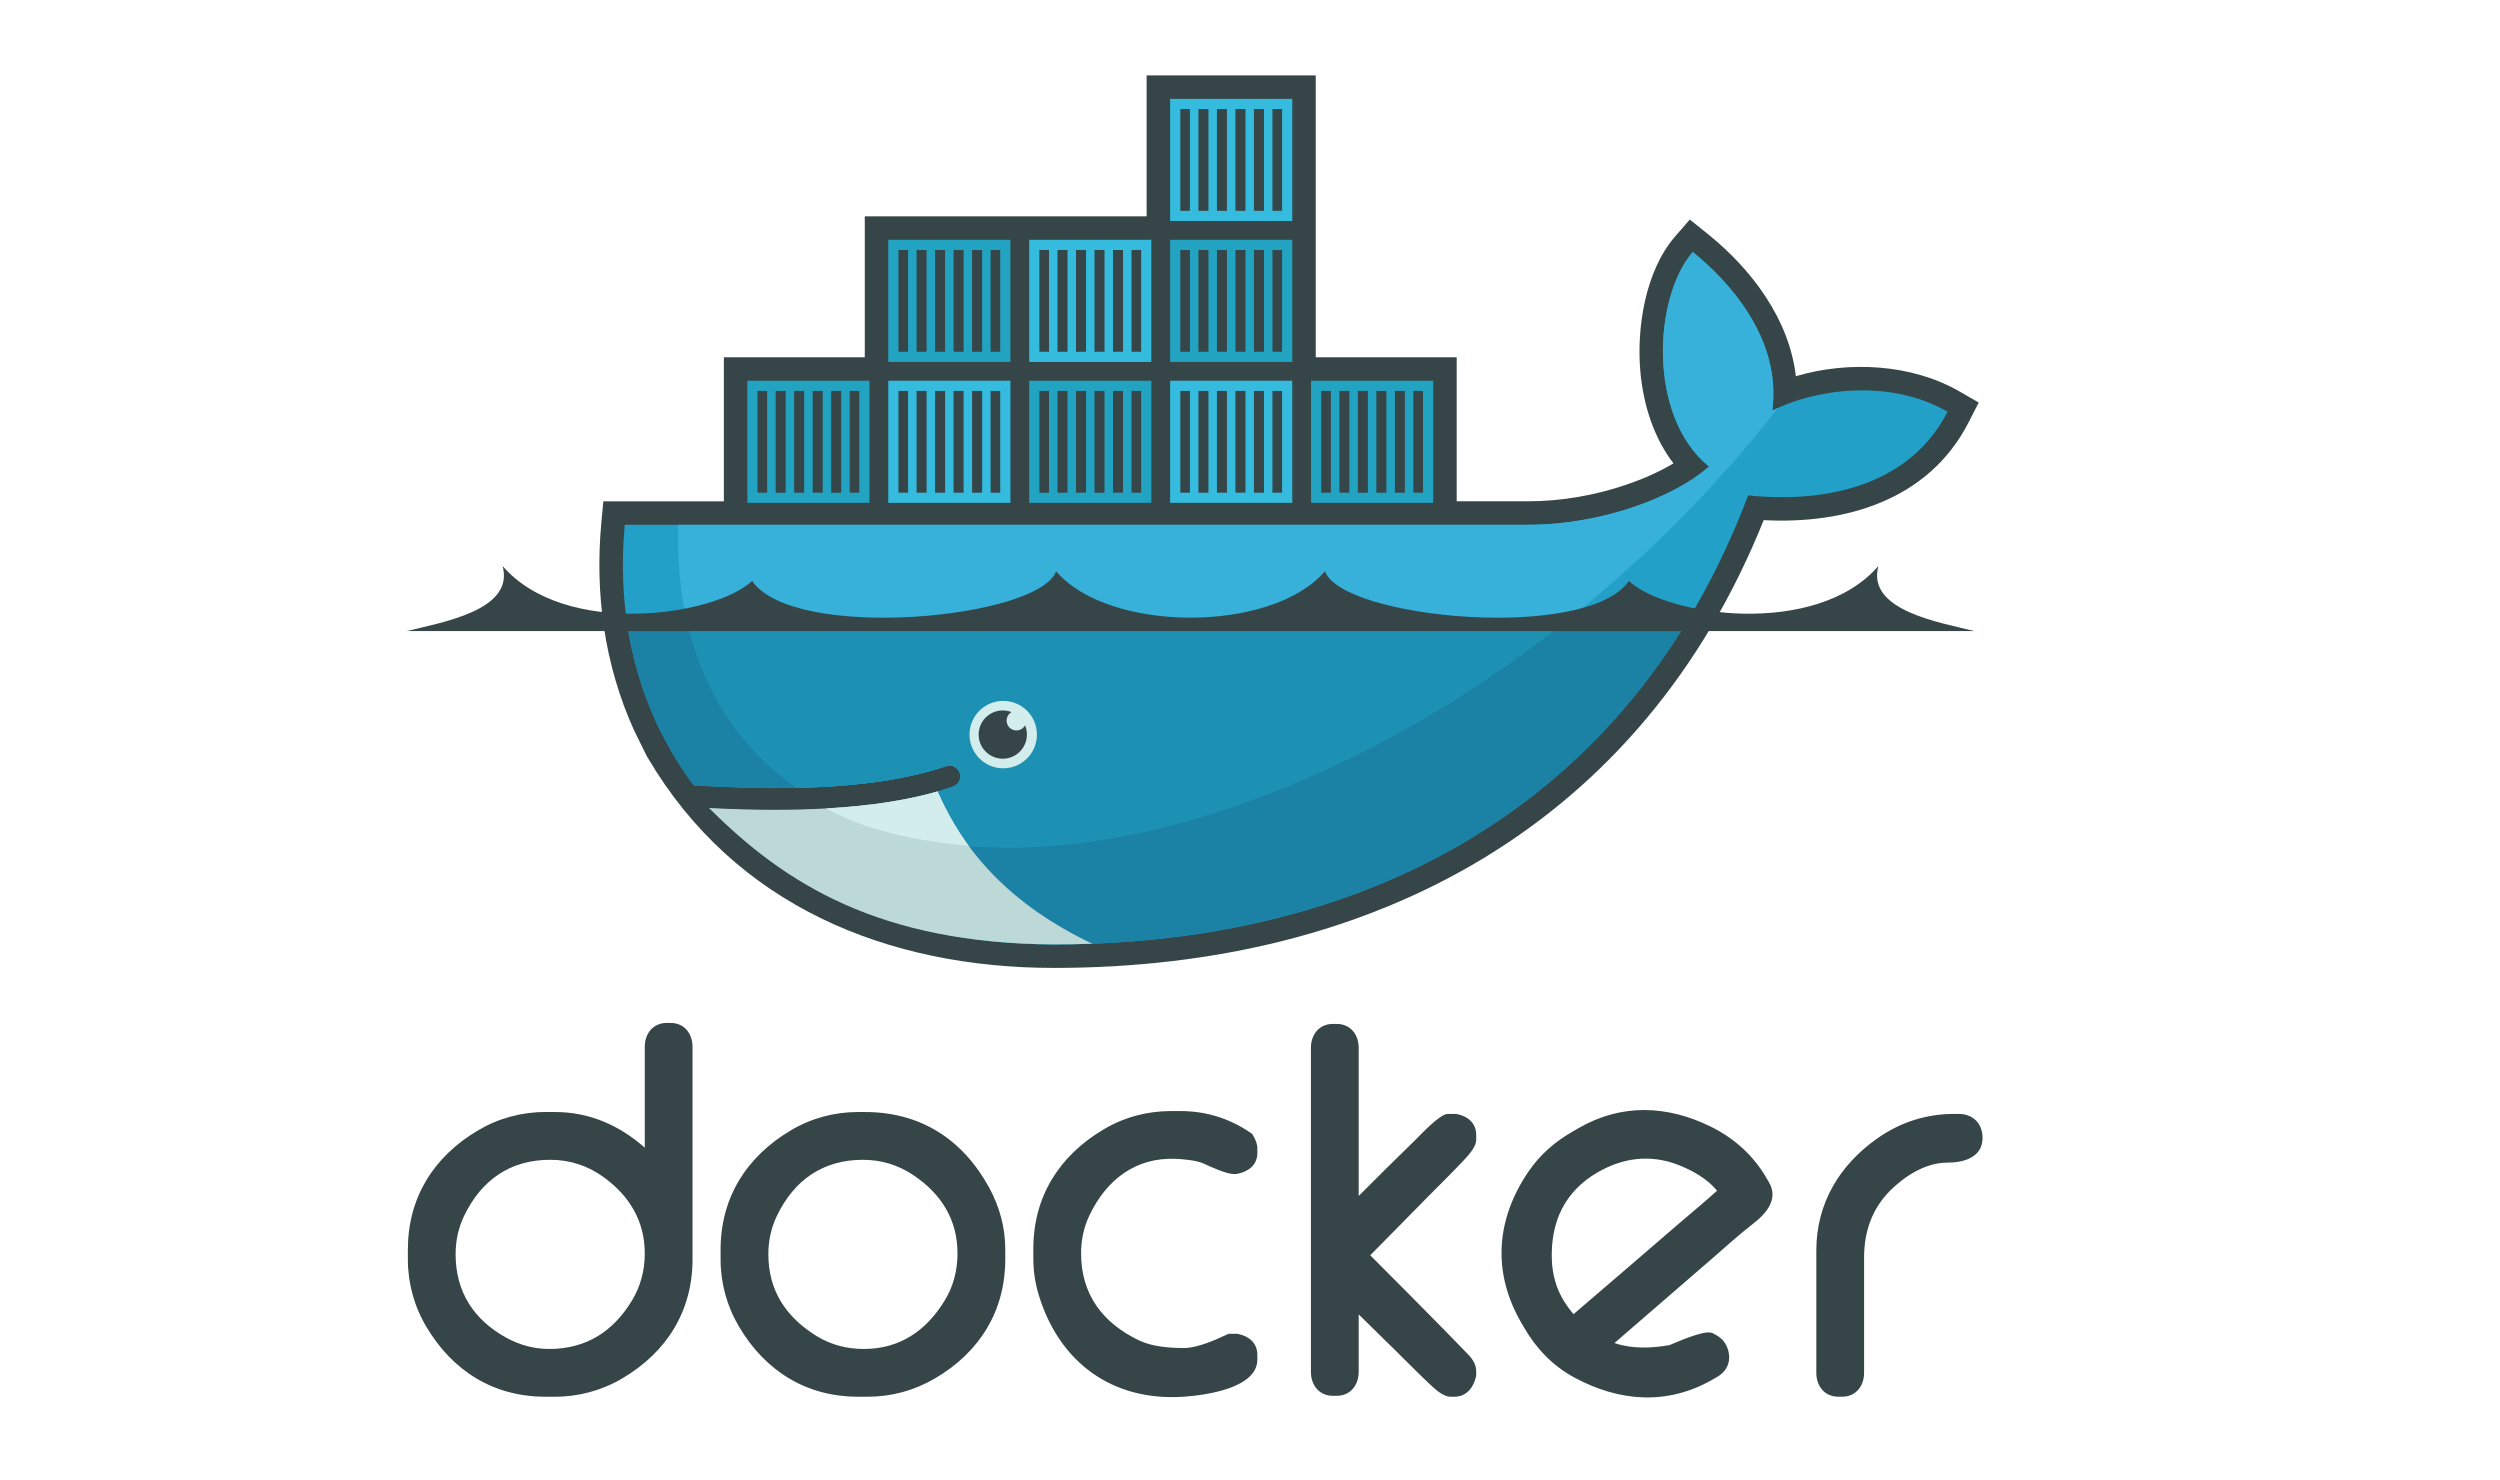
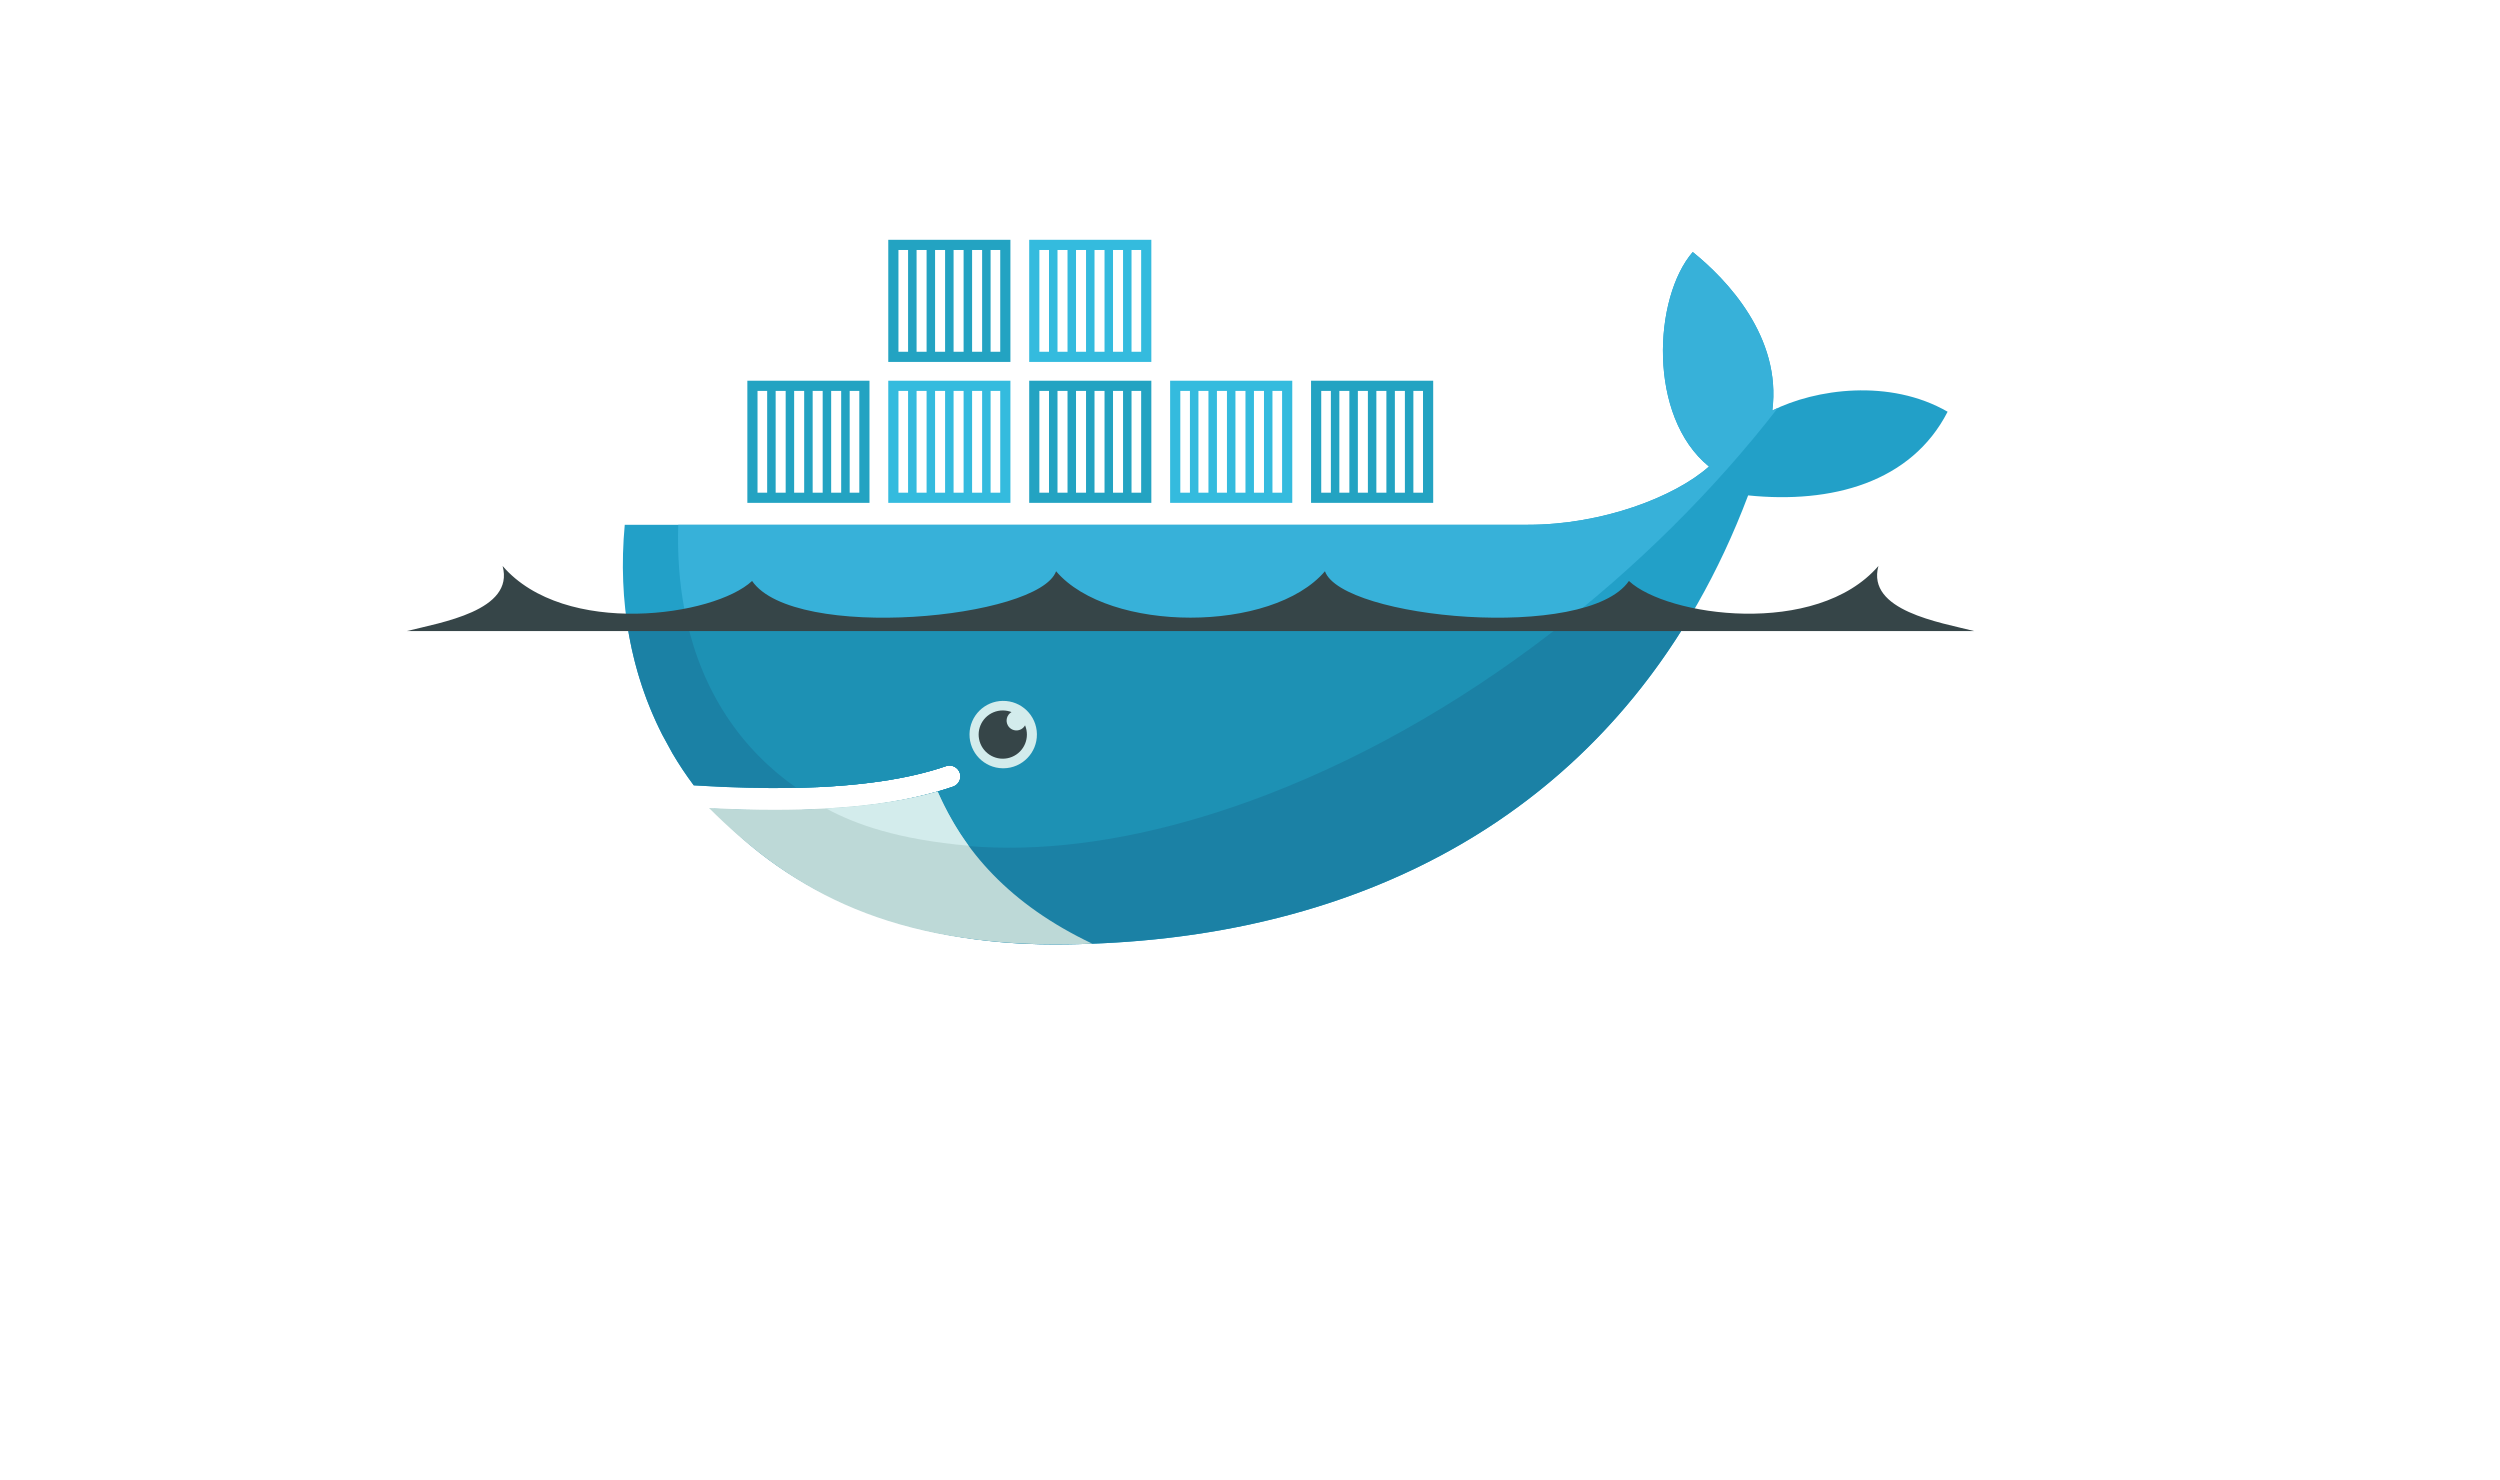
<svg xmlns="http://www.w3.org/2000/svg" id="Layer_1" version="1.1" viewBox="0 0 2500 1480.4">
  <defs>
    <style> .st0 { fill: #364548; } .st0, .st1, .st2, .st3, .st4, .st5, .st6, .st7, .st8 { fill-rule: evenodd; } .st1 { fill: #1d91b4; } .st2 { fill: #22a0c8; } .st3 { fill: #1b81a5; } .st4 { fill: #23a3c2; } .st5 { fill: #34bbde; } .st6 { fill: #d3ecec; } .st7 { fill: #bdd9d7; } .st8 { fill: #37b1d9; } </style>
  </defs>
-   <path class="st0" d="M644.77,1147.66v-100.84c0-13.25,8.28-23.89,22-23.89h3.8c13.71,0,21.96,10.66,21.96,23.89v212.3c0,51.77-25.58,92.96-70.15,119.21-20.42,12.1-43.72,18.45-67.45,18.4h-9.47c-51.78,0-92.92-25.6-119.21-70.14-12.11-20.41-18.47-43.73-18.39-67.47v-9.46c0-51.79,25.59-92.96,70.12-119.25,20.41-12.12,43.73-18.48,67.47-18.4h9.47c35.04,0,64.77,13.58,89.85,35.65h0ZM455.61,1254.38c0,37.4,18.13,65.51,50.89,83.45,13.25,7.25,27.64,11.14,42.75,11.14,36.71,0,63.94-17.32,82.71-48.42,8.73-14.47,12.8-30.3,12.8-47.14,0-32.42-15.35-57.72-41.47-76.51-15.84-11.39-33.67-17.1-53.11-17.1-40.01,0-68.8,20.21-86.09,56.12-5.83,12.14-8.49,25.03-8.49,38.46h0ZM858.21,1112.02h6.62c55.33,0,97.41,26.84,124.08,75.14,10.66,19.32,16.37,40.41,16.37,62.51v9.46c0,51.77-25.53,93.02-70.17,119.21-20.66,12.12-43.49,18.39-67.44,18.39h-9.46c-51.78,0-92.93-25.6-119.21-70.14-12.12-20.41-18.48-43.73-18.41-67.47v-9.46c0-51.79,25.69-92.83,70.12-119.24,20.65-12.27,43.5-18.41,67.5-18.41h0ZM768.35,1254.38c0,36.3,17.81,63.01,48.47,81.78,14.4,8.81,30.25,12.81,47.07,12.81,35.87,0,62.38-18.19,80.83-48.46,8.8-14.43,12.78-30.29,12.78-47.1,0-33.76-16.26-59.54-44.05-78.23-15.23-10.25-32.18-15.38-50.52-15.38-40.01,0-68.8,20.21-86.08,56.12-5.84,12.14-8.51,25.03-8.51,38.46h0ZM1203.81,1163.62c-7.21-3.38-20.71-4.5-28.5-4.79-39.9-1.5-68.77,20.97-85.7,56.16-5.85,12.14-8.52,24.99-8.52,38.43,0,40.9,21.48,69.54,57.99,87,13.34,6.37,30.56,7.58,45.13,7.58,12.82,0,30.94-7.85,42.32-13.26l1.97-.94h8.83l.97.2c10.86,2.26,19.06,9.15,19.06,20.83v4.73c0,29.08-53.14,35.73-73.41,37.15-71.55,4.95-125.07-34.35-145.47-102.6-3.54-11.85-5.14-23.62-5.14-35.97v-9.45c0-51.79,25.7-92.81,70.12-119.19,20.65-12.26,43.49-18.43,67.49-18.43h9.47c25.45,0,48.9,7.23,69.91,21.58l1.73,1.2,1.09,1.8c2.27,3.76,4.22,8.11,4.22,12.59v4.73c0,12.19-9.12,18.75-20.13,20.87l-.91.16h-2.82c-7.12,0-23.33-7.38-29.69-10.37h0ZM1358.71,1195.96c18.55-18.58,37.16-37.11,55.99-55.38,5.24-5.1,25.11-26.67,32.93-26.67h8.55l.97.2c10.9,2.26,19.06,9.16,19.06,20.87v4.72c0,7.99-9.36,17.27-14.51,22.74-10.97,11.63-22.52,22.88-33.75,34.27l-57.7,58.57c24.84,24.9,49.66,49.82,74.3,74.91,6.83,6.93,13.62,13.9,20.34,20.93,2.37,2.5,5.87,5.6,7.86,9.06,2.14,3.24,3.45,6.9,3.45,10.8v4.93l-.28,1.14c-2.68,10.9-9.6,19.68-21.67,19.68h-3.8c-7.9,0-16.83-8.94-22.24-14.05-11.16-10.51-21.92-21.57-32.86-32.31l-36.66-35.99v57.53c0,13.25-8.3,23.9-22,23.9h-3.76c-13.72,0-22-10.65-22-23.9v-324.15c0-13.25,8.29-23.85,22-23.85h3.76c13.7,0,22,10.6,22,23.85v148.21h0ZM1953.92,1113.91h4.75c14.32,0,23.88,9.65,23.88,23.89,0,19.77-18.9,24.83-35.25,24.83-21.45,0-41.93,12.99-56.71,27.55-18.43,18.17-26.5,41.45-26.5,67.04v115.61c0,13.25-8.28,23.89-22,23.89h-3.77c-13.73,0-22-10.63-22-23.89v-122.25c0-46.94,22.85-85.27,60.95-112.14,22.75-16.05,48.81-24.53,76.66-24.53h0ZM1614.5,1343.03c17.38,6.07,37.19,5.2,55.02,2.1,9.12-3.88,32.44-14.05,41.02-12.56l1.34.23,1.23.6c5.24,2.54,10.24,6.13,12.91,11.46,6.25,12.49,3.25,25.05-9.03,32.15l-4.09,2.36c-45.3,26.14-93.48,22.52-138.64-1.9-21.59-11.67-38.11-29-50.29-50.12l-2.85-4.94c-29.08-50.36-25.16-103.34,7.64-151.24,11.32-16.55,26.12-29.34,43.42-39.35l6.55-3.78c42.66-24.63,88.38-22.94,132.2-1.33,23.56,11.62,42.65,28.95,55.8,51.73l2.37,4.1c9.55,16.55-2.82,30.98-15.6,40.84-14.83,11.44-29.8,25.21-44.01,37.47-31.69,27.36-63.33,54.78-95,82.15h0ZM1573.48,1314.22c35.44-30.38,70.89-60.8,106.23-91.31,12.08-10.42,25.32-21.23,37.31-32.18-9.61-12.12-25.68-20.85-39.32-26.06-27.55-10.5-54.71-6.97-79.97,7.61-33.06,19.09-47.15,49.5-45.91,87.33.49,14.9,4.5,29.26,12.41,41.94,2.79,4.47,5.9,8.67,9.26,12.67ZM1315.76,357.24h140.92v144.06h71.25c32.91,0,66.75-5.86,97.91-16.42,15.32-5.2,32.5-12.42,47.6-21.51-19.89-25.97-30.05-58.76-33.03-91.09-4.07-43.97,4.81-101.2,34.56-135.62l14.82-17.13,17.65,14.19c44.44,35.7,81.82,85.6,88.41,142.48,53.51-15.74,116.35-12.02,163.51,15.2l19.35,11.17-10.18,19.88c-39.89,77.85-123.3,101.97-204.84,97.7-122.01,303.9-387.65,447.77-709.72,447.77-166.4,0-319.06-62.2-406-209.83l-1.42-2.4-12.67-25.77c-29.39-64.98-39.15-136.17-32.53-207.31l1.99-21.31h120.51v-144.06h140.92v-140.92h281.86V75.39h169.11v281.85" />
  <path class="st2" d="M1772.33,410.53c9.45-73.44-45.51-131.12-79.59-158.51-39.28,45.41-45.38,164.42,16.24,214.52-34.39,30.54-106.85,58.23-181.05,58.23h-903.17c-7.21,77.45,6.38,148.78,37.44,209.82l10.27,18.8c6.51,11.03,13.61,21.7,21.29,31.95,37.13,2.39,71.37,3.2,102.69,2.51h.01c61.55-1.36,111.77-8.63,149.84-21.82,5.72-1.78,11.81,1.42,13.59,7.14,1.7,5.47-1.14,11.31-6.48,13.36-5.07,1.76-10.34,3.4-15.79,4.96h-.02c-29.97,8.56-62.11,14.32-103.58,16.87,2.47.04-2.56.37-2.58.37-1.41.09-3.19.3-4.6.37-16.32.92-33.93,1.11-51.94,1.11-19.7,0-39.09-.37-60.78-1.48l-.55.37c75.25,84.58,192.92,135.31,340.41,135.31,312.15,0,576.91-138.37,694.16-449.02,83.18,8.54,163.12-12.68,199.48-83.66-57.92-33.42-132.41-22.77-175.3-1.21" />
  <path class="st8" d="M1772.33,410.53c9.45-73.44-45.51-131.12-79.59-158.51-39.28,45.41-45.38,164.42,16.24,214.52-34.39,30.54-106.85,58.23-181.05,58.23h-849.68c-3.69,118.61,40.33,208.65,118.21,263.08h.02c61.55-1.36,111.77-8.63,149.84-21.82,5.72-1.78,11.81,1.42,13.59,7.14,1.7,5.47-1.14,11.31-6.48,13.36-5.07,1.76-10.34,3.4-15.79,4.96h-.02c-29.97,8.56-64.87,15.06-106.34,17.61-.01,0-1-.96-1.02-.96,106.23,54.49,260.27,54.3,436.87-13.54,198.02-76.08,382.29-221.01,510.86-386.78-1.94.88-3.82,1.77-5.65,2.69" />
  <path class="st3" d="M626.46,618.88c5.61,41.49,17.75,80.34,35.75,115.72l10.27,18.8c6.5,11.03,13.61,21.7,21.29,31.95,37.14,2.39,71.37,3.2,102.7,2.51,61.55-1.36,111.77-8.63,149.84-21.82,5.72-1.78,11.81,1.42,13.59,7.14,1.7,5.47-1.14,11.31-6.48,13.36-5.07,1.76-10.34,3.4-15.79,4.96h-.02c-29.97,8.56-64.69,14.69-106.15,17.25-1.42.09-3.91.1-5.34.18-16.31.91-33.74,1.47-51.76,1.47-19.69,0-39.83-.38-61.51-1.48,75.25,84.58,193.64,135.5,341.14,135.5,267.23,0,499.73-101.43,634.67-325.55H626.46" />
  <path class="st1" d="M686.38,618.88c15.97,72.85,54.36,130.03,110.1,168.98,61.55-1.36,111.77-8.63,149.84-21.82,5.72-1.78,11.81,1.42,13.59,7.14,1.7,5.47-1.14,11.31-6.48,13.36-5.07,1.76-10.34,3.4-15.79,4.96h-.02c-29.97,8.56-65.42,14.69-106.89,17.25,106.23,54.48,259.82,53.7,436.41-14.13,106.83-41.05,209.65-102.15,301.89-175.74h-882.64" />
  <path class="st4" d="M747.35,380.72h122.14v122.14h-122.14v-122.14ZM757.52,390.91h9.64v101.78h-9.64v-101.78ZM775.64,390.91h10.03v101.78h-10.02v-101.78h0ZM794.14,390.91h10.03v101.78h-10.03v-101.78ZM812.66,390.91h10.02v101.78h-10.02v-101.78ZM831.16,390.91h10.02v101.78h-10.02v-101.78h0ZM849.67,390.91h9.65v101.78h-9.65v-101.78ZM888.27,239.8h122.15v122.13h-122.15v-122.13h0ZM898.45,249.98h9.63v101.78h-9.63v-101.78ZM916.57,249.98h10.02v101.78h-10.01v-101.78h0ZM935.07,249.98h10.02v101.78h-10.02v-101.78ZM953.58,249.98h10.02v101.78h-10.02v-101.78ZM972.09,249.98h10.03v101.78h-10.03v-101.78ZM990.59,249.98h9.65v101.78h-9.65v-101.78Z" />
  <path class="st5" d="M888.27,380.72h122.15v122.14h-122.15v-122.14h0ZM898.45,390.91h9.63v101.78h-9.63v-101.78ZM916.57,390.91h10.02v101.78h-10.01v-101.78h0ZM935.07,390.91h10.02v101.78h-10.02v-101.78ZM953.58,390.91h10.02v101.78h-10.02v-101.78ZM972.09,390.91h10.03v101.78h-10.03v-101.78ZM990.59,390.91h9.65v101.78h-9.65v-101.78Z" />
  <path class="st4" d="M1029.2,380.72h122.14v122.14h-122.14v-122.14ZM1039.38,390.91h9.63v101.78h-9.63v-101.78ZM1057.5,390.91h10.02v101.78h-10.02v-101.78ZM1076.01,390.91h10.02v101.78h-10.02v-101.78ZM1094.51,390.91h10.02v101.78h-10.02v-101.78ZM1113.01,390.91h10.03v101.78h-10.03v-101.78ZM1131.52,390.91h9.64v101.78h-9.64v-101.78Z" />
  <path class="st5" d="M1029.2,239.8h122.14v122.13h-122.14v-122.13ZM1039.38,249.98h9.63v101.78h-9.63v-101.78ZM1057.5,249.98h10.02v101.78h-10.02v-101.78ZM1076.01,249.98h10.02v101.78h-10.02v-101.78ZM1094.51,249.98h10.02v101.78h-10.02v-101.78ZM1113.01,249.98h10.03v101.78h-10.03v-101.78ZM1131.52,249.98h9.64v101.78h-9.64v-101.78ZM1170.13,380.72h122.14v122.14h-122.14v-122.14ZM1180.31,390.91h9.63v101.78h-9.63v-101.78ZM1198.43,390.91h10.02v101.78h-10.02v-101.78ZM1216.93,390.91h10.02v101.78h-10.02v-101.78ZM1235.44,390.91h10.03v101.78h-10.03v-101.78ZM1253.95,390.91h10.03v101.78h-10.03v-101.78ZM1272.45,390.91h9.64v101.78h-9.64v-101.78Z" />
-   <path class="st4" d="M1170.13,239.8h122.14v122.13h-122.14v-122.13ZM1180.31,249.98h9.63v101.78h-9.63v-101.78ZM1198.43,249.98h10.02v101.78h-10.02v-101.78ZM1216.93,249.98h10.02v101.78h-10.02v-101.78ZM1235.44,249.98h10.03v101.78h-10.03v-101.78ZM1253.95,249.98h10.03v101.78h-10.03v-101.78ZM1272.45,249.98h9.64v101.78h-9.64v-101.78Z" />
-   <path class="st5" d="M1170.13,98.87h122.14v122.15h-122.14v-122.15ZM1180.31,109.04h9.63v101.79h-9.63v-101.8h0ZM1198.43,109.04h10.02v101.79h-10.02v-101.8h0ZM1216.93,109.04h10.02v101.79h-10.02v-101.8h0ZM1235.44,109.04h10.03v101.79h-10.03v-101.8h0ZM1253.95,109.04h10.03v101.79h-10.03v-101.8h0ZM1272.45,109.04h9.64v101.79h-9.64v-101.8h0Z" />
  <path class="st4" d="M1311.05,380.72h122.14v122.14h-122.14v-122.14ZM1321.22,390.91h9.65v101.78h-9.64v-101.78h0ZM1339.34,390.91h10.03v101.78h-10.02v-101.78h0ZM1357.86,390.91h10.03v101.78h-10.03v-101.78ZM1376.36,390.91h10.03v101.78h-10.03v-101.78ZM1394.87,390.91h10.02v101.78h-10.02v-101.78ZM1413.37,390.91h9.64v101.78h-9.64v-101.78Z" />
  <path class="st6" d="M1002.77,700.89c18.61-.25,33.9,14.64,34.14,33.25.25,18.61-14.64,33.9-33.25,34.14-.3,0-.6,0-.91,0-18.61-.25-33.49-15.55-33.24-34.16.25-18.26,14.99-33,33.25-33.24" />
  <path class="st0" d="M1002.77,710.45c3.08,0,6.02.58,8.73,1.63-4.7,2.73-6.3,8.76-3.57,13.46,1.76,3.03,4.99,4.89,8.49,4.9,3.73,0,6.96-2.06,8.64-5.12,5.11,12.31-.73,26.43-13.03,31.54-12.31,5.11-26.43-.73-31.54-13.03-5.11-12.31.73-26.43,13.03-31.54,2.93-1.22,6.07-1.84,9.24-1.84M406.78,631.06h1567.44c-34.12-8.65-107.98-20.35-95.8-65.08-62.06,71.81-211.72,50.38-249.49,14.98-42.06,61-286.92,37.81-303.99-9.71-52.73,61.88-216.12,61.88-268.85,0-17.09,47.52-261.94,70.72-304.01,9.71-37.77,35.41-187.42,56.84-249.48-14.96,12.18,44.73-61.67,56.42-95.81,65.08" />
  <path class="st7" d="M1092.34,943.7c-83.45-39.6-129.25-93.43-154.73-152.19-31,8.84-68.26,14.5-111.55,16.93-16.31.91-33.47,1.38-51.46,1.38-20.76,0-42.63-.62-65.59-1.83,76.53,76.48,170.67,135.37,344.98,136.44,12.87,0,25.64-.25,38.35-.73" />
  <path class="st6" d="M968.6,845.73c-11.54-15.67-22.74-35.37-30.98-54.24-31,8.86-68.27,14.51-111.57,16.95,29.74,16.14,72.27,31.1,142.55,37.29" />
</svg>